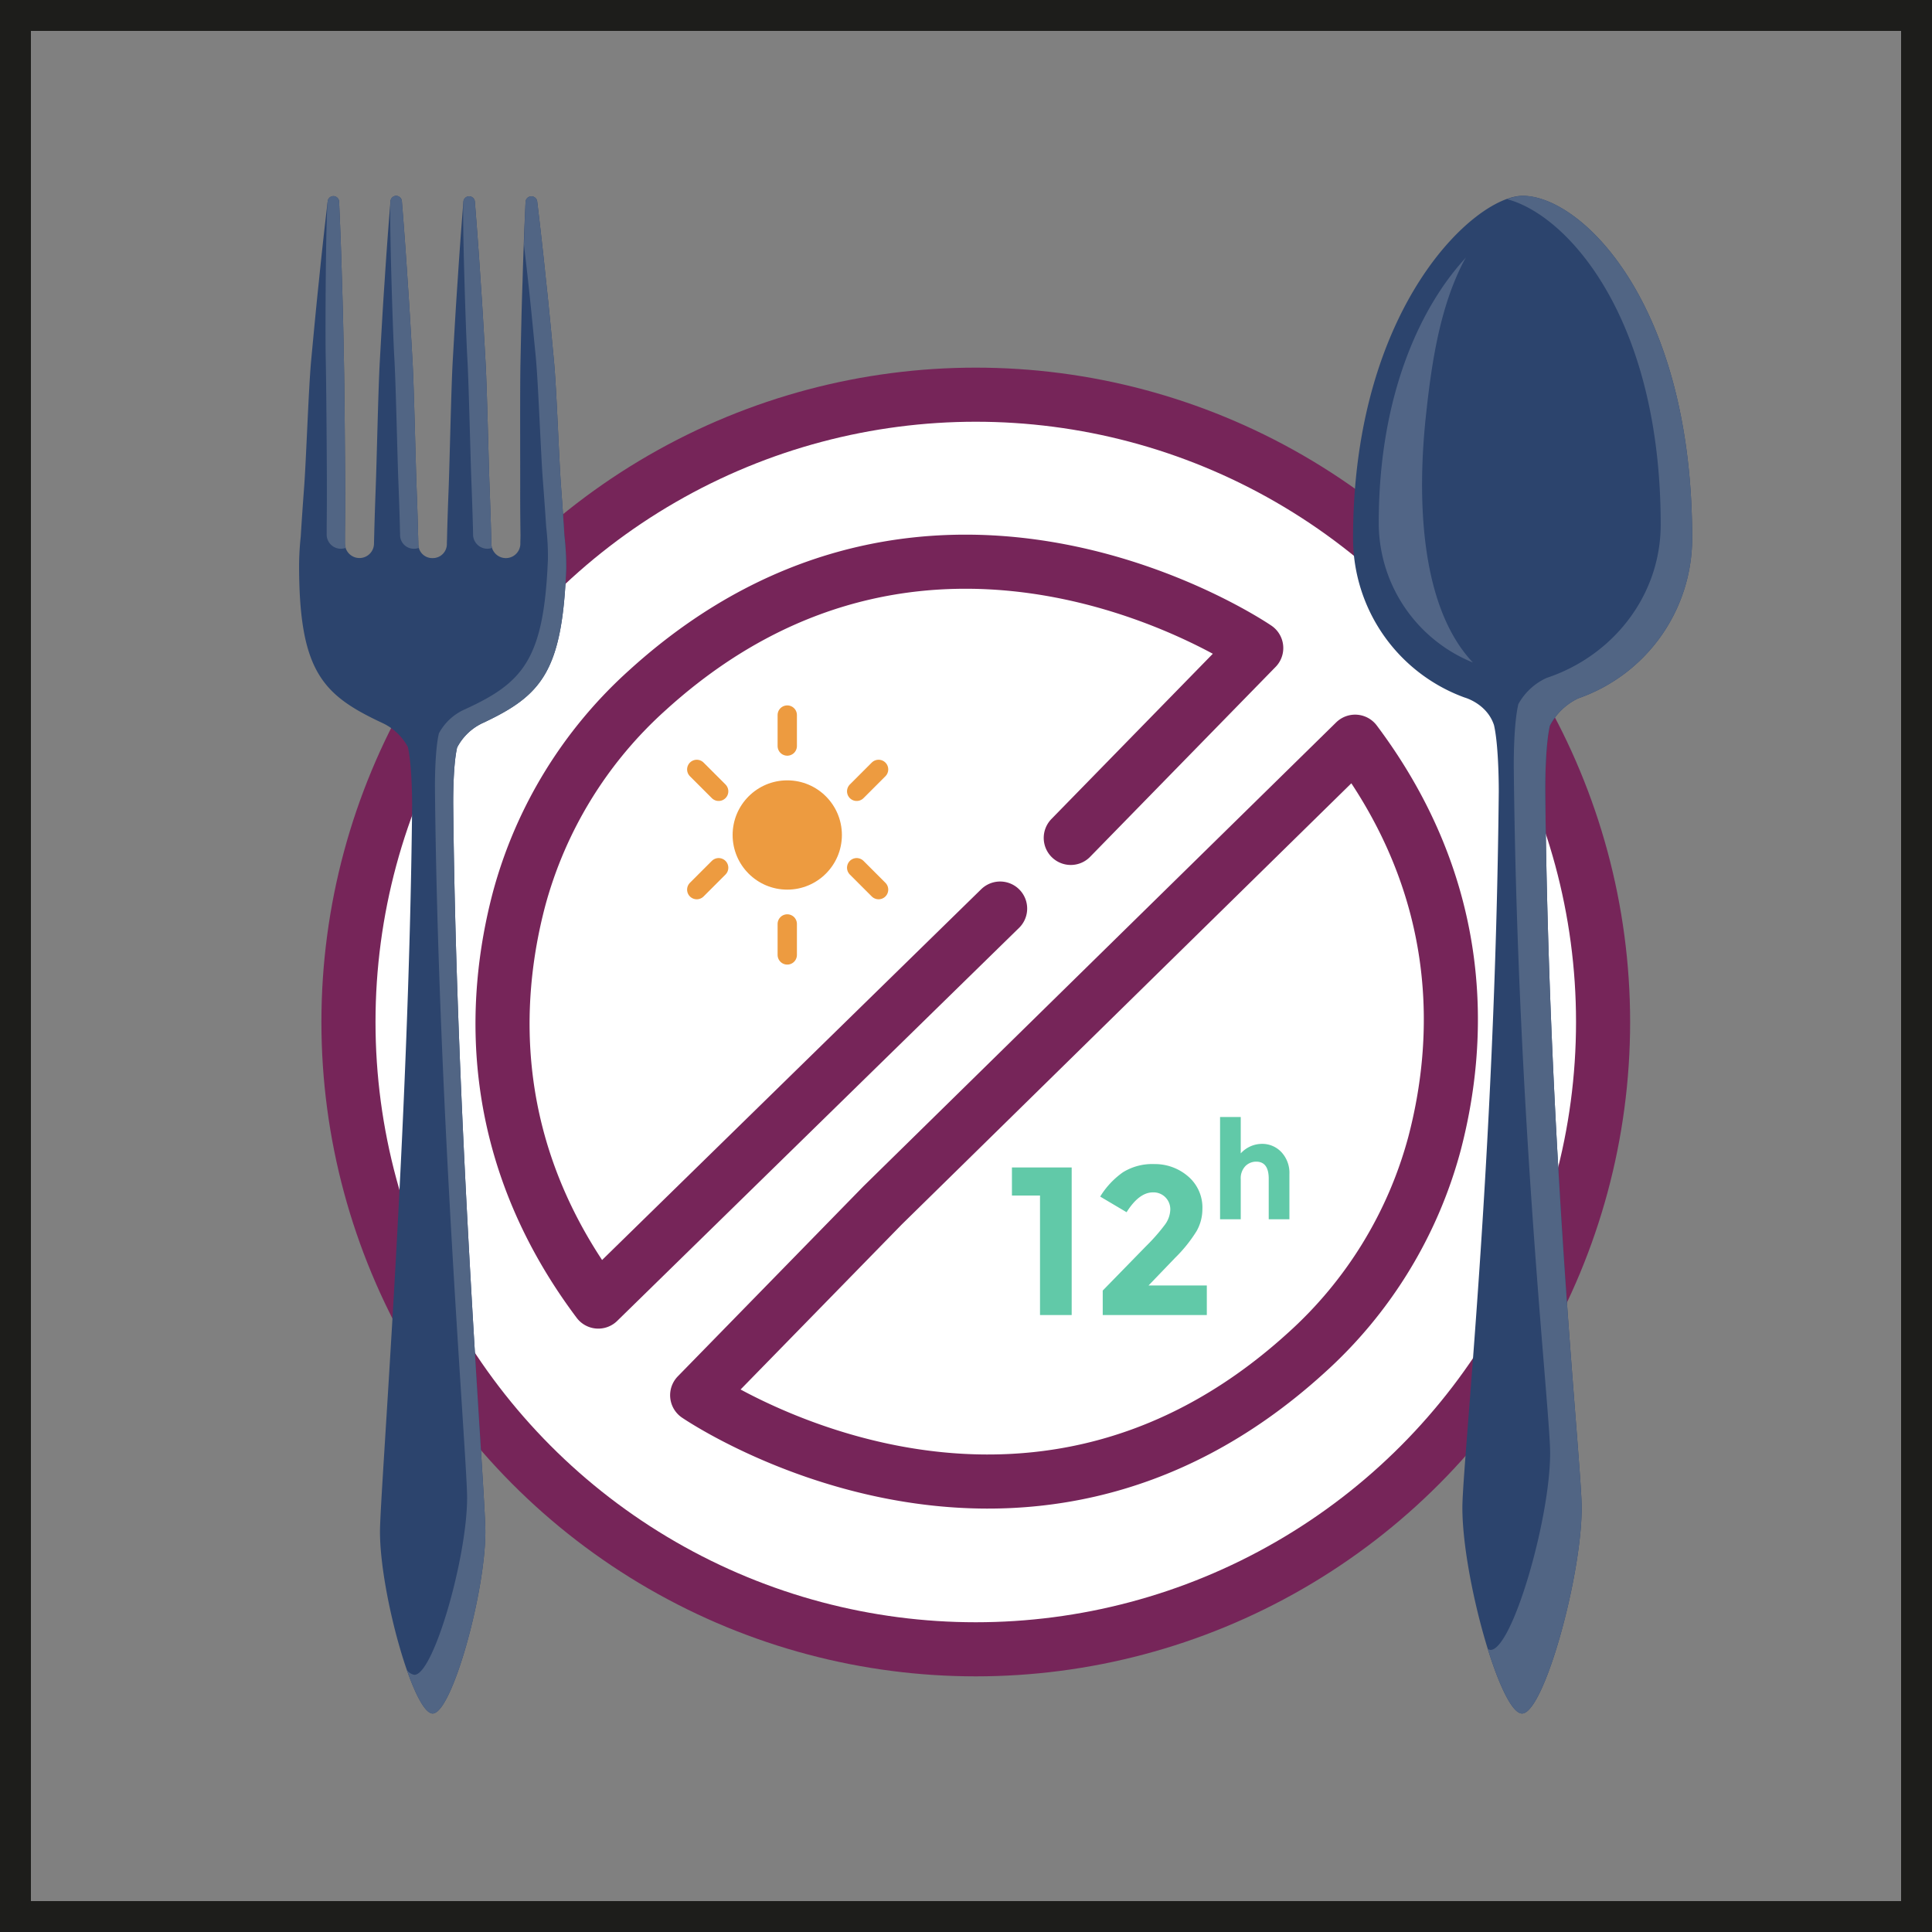
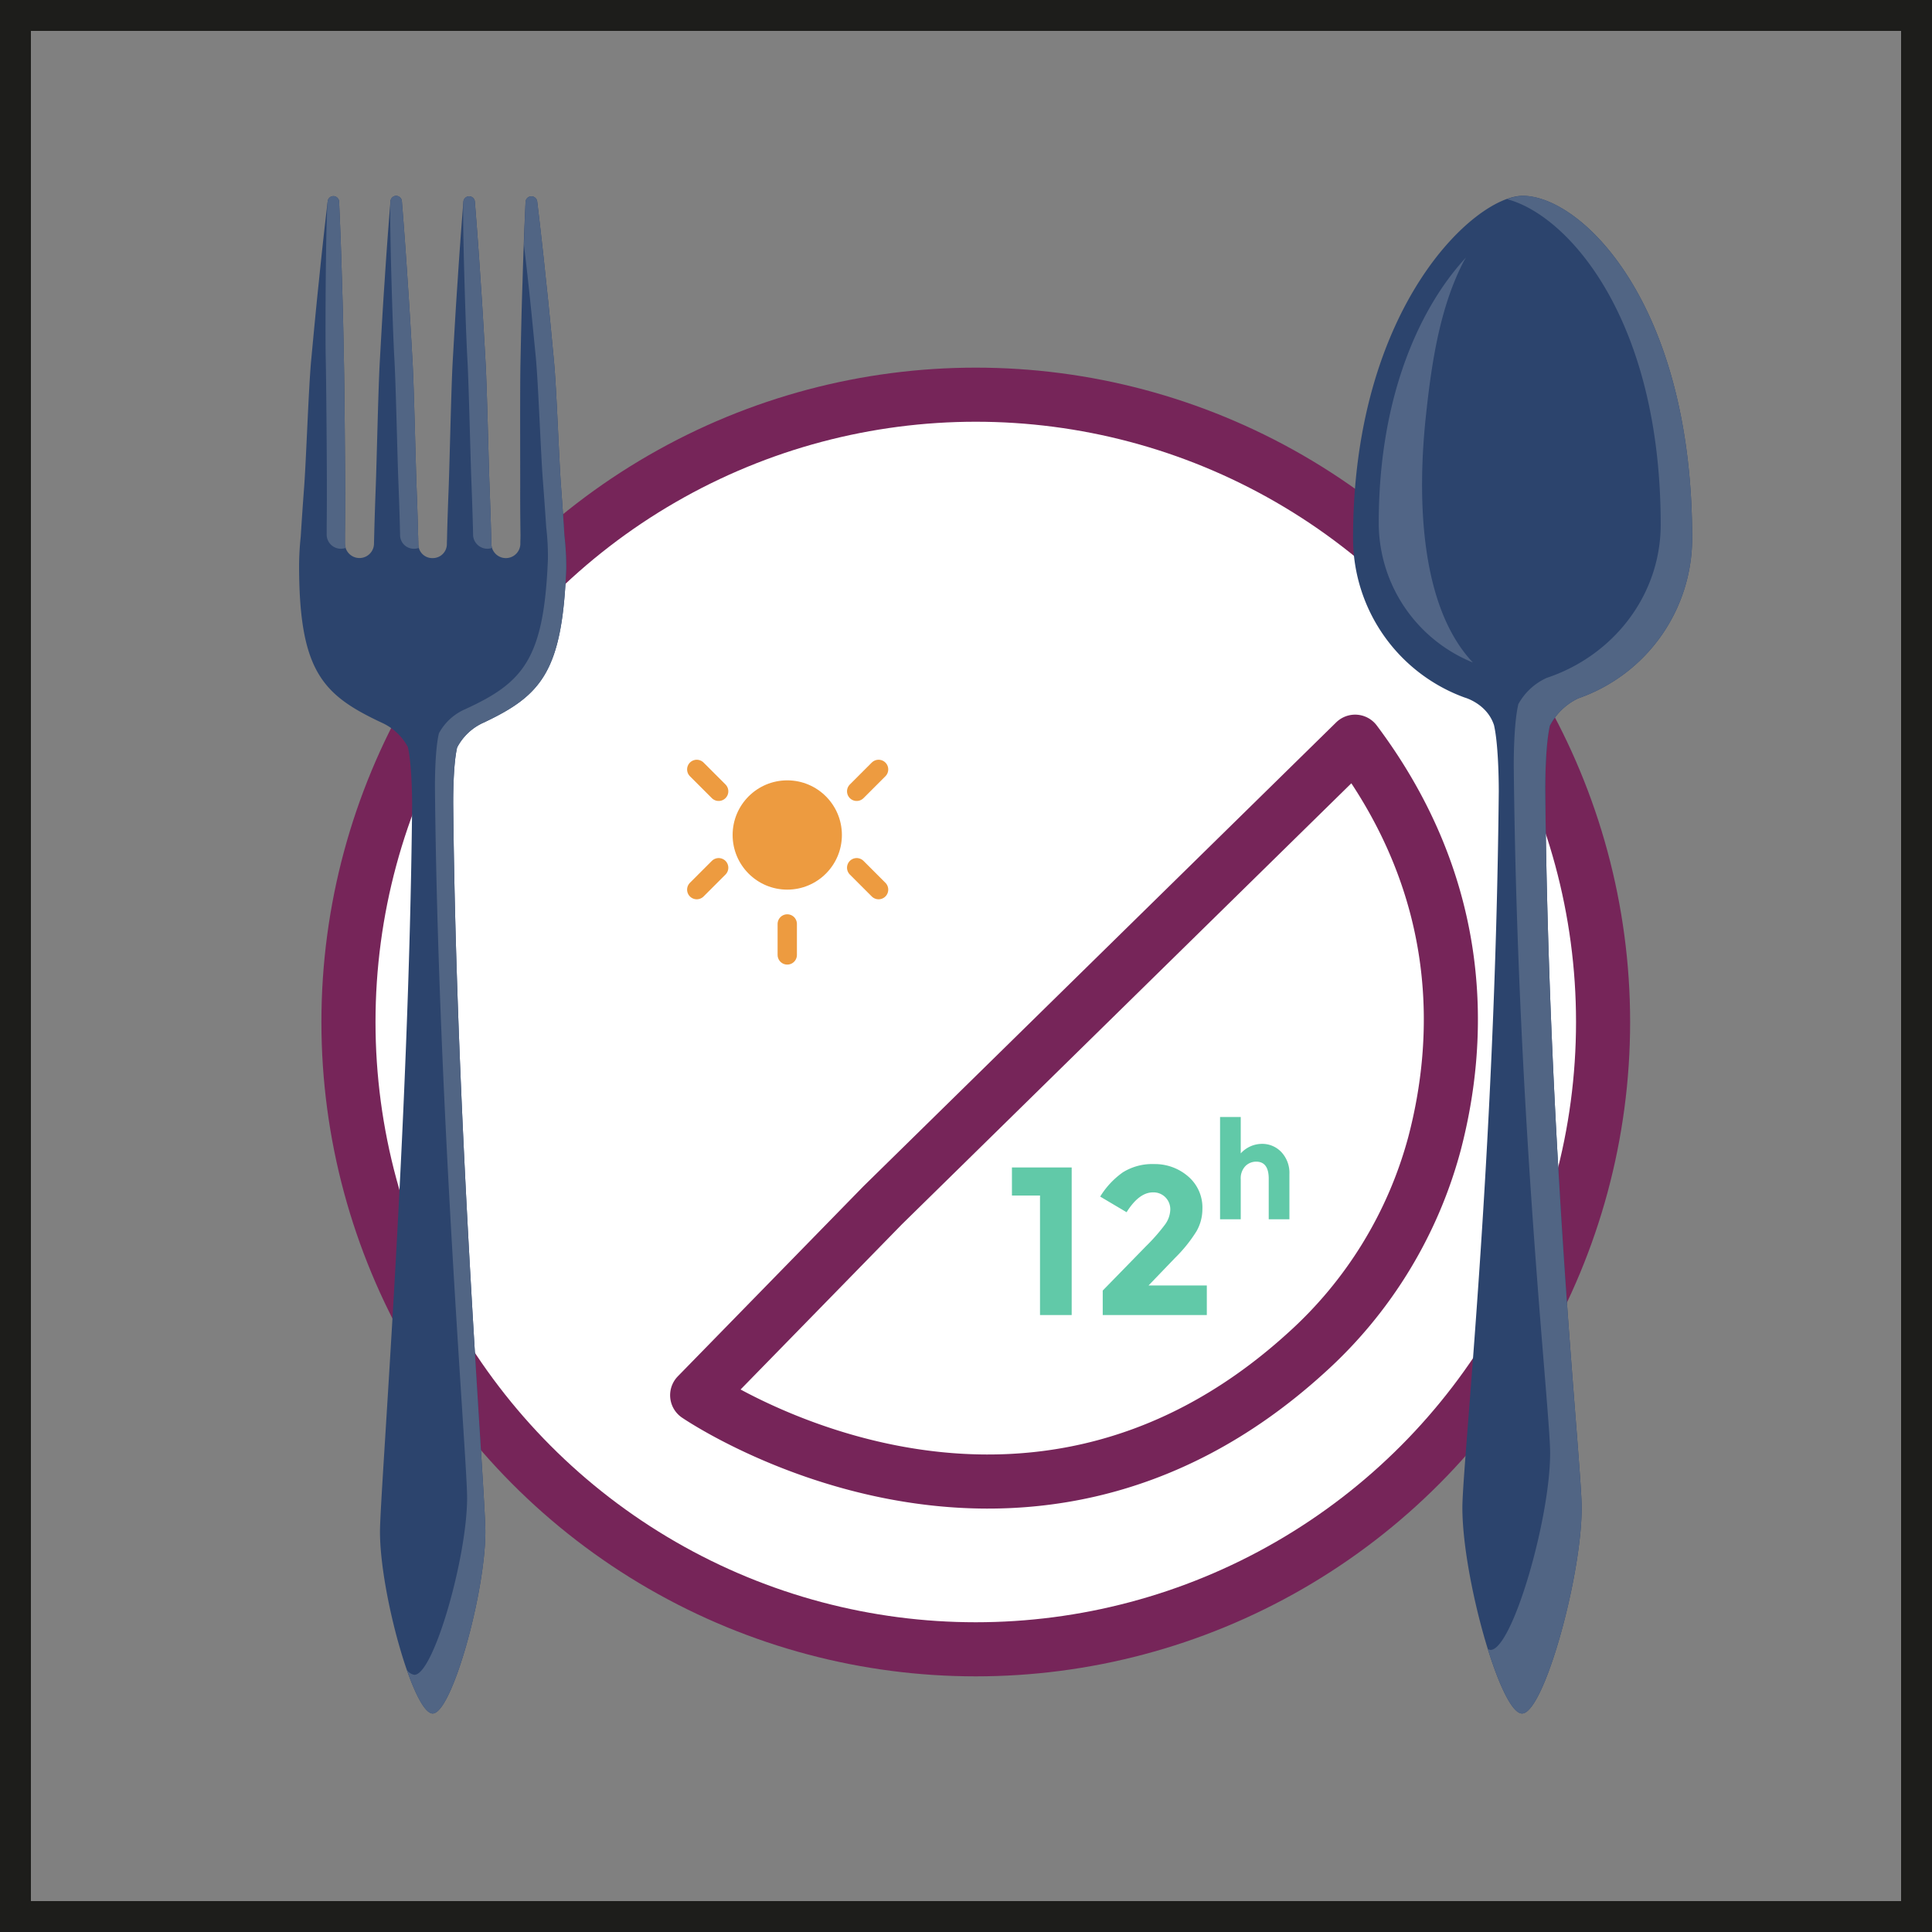
<svg xmlns="http://www.w3.org/2000/svg" id="Layer_1" data-name="Layer 1" viewBox="0 0 500 500">
  <rect x="0" y="0" width="500" height="500" fill="#808080" stroke="none" />
  <defs>
    <style>.cls-1,.cls-5{fill:#fff;stroke:#762559;stroke-width:14px;}.cls-1,.cls-9{stroke-miterlimit:10;}.cls-2{fill:#2c446d;}.cls-3{fill:#516584;}.cls-4{fill:#eef2f4;opacity:0.19;}.cls-5,.cls-7{stroke-linecap:round;stroke-linejoin:round;}.cls-6{fill:#ed9b40;}.cls-7,.cls-9{fill:none;}.cls-7{stroke:#ed9b40;stroke-width:5px;}.cls-8{fill:#61c9a8;}.cls-9{stroke:#1d1d1b;stroke-width:16px;}</style>
  </defs>
  <title>Flip Card Activity</title>
  <circle class="cls-1" cx="252.528" cy="264.492" r="162.347" />
  <path class="cls-2" d="M146.096,138.852h-.012c-.254-4.228-.551-8.454-.867-12.678-.526-6.885-1.18-25.878-1.852-32.758-.644-6.875-1.282-13.757-2.032-20.633q-1.059-10.318-2.301-20.63a1.514,1.514,0,0,0-3.017.112q-.497,10.378-.787,20.738c-.245,6.913-.381,13.826-.527,20.728-.155,6.913-.053,26.016-.074,32.921-.012,4.029.021,8.028.081,12.028h-.009c.003.599-.037,1.367-.031,1.962a3.754,3.754,0,0,1-7.495.35c-.025-.743-.043-1.482-.059-2.227v-.215h0c-.105-4.052-.245-8.101-.394-12.149-.273-6.903-.666-25.91-1.065-32.811-.39-6.9-.774-13.798-1.258-20.696q-.659-10.348-1.505-20.697a1.485,1.485,0,0,0-2.964,0q-.841,10.351-1.508,20.697c-.48,6.899-.867,13.796-1.264,20.696-.39,6.901-.783,25.908-1.047,32.811-.164,4.15-.309,8.3-.409,12.452h0c0,.596-.05,1.264-.05,1.858a3.634,3.634,0,0,1-3.661,3.723,3.592,3.592,0,0,1-3.723-3.59v-.069c0-.329-.016-.751-.031-1.155,0-.197,0-.393-.012-.587a2.783,2.783,0,0,1,0-.32h-.012c-.093-4.122-.235-8.24-.393-12.358-.266-6.908-.66-25.931-1.056-32.837-.39-6.908-.768-13.815-1.258-20.721q-.66-10.362-1.499-20.723a1.504,1.504,0,0,0-1.357-1.391,1.484,1.484,0,0,0-1.592,1.391q-.859,10.36-1.518,20.723c-.483,6.907-.855,13.813-1.245,20.721-.403,6.907-.793,25.929-1.066,32.837-.149,4.085-.291,8.175-.387,12.258h-.009v.313c-.018.601-.031,1.204-.043,1.812a3.76,3.76,0,0,1-7.519-.043v-2.534h0c.043-3.909.053-7.814.053-11.722-.022-6.899-.164-25.917-.313-32.817-.13-6.901-.266-13.804-.495-20.704q-.279-10.36-.752-20.723a1.483,1.483,0,0,0-2.958-.102Q83.578,62.385,82.537,72.695c-.728,6.867-1.363,13.739-2.013,20.614-.65,6.873-1.295,25.858-1.815,32.74-.316,4.261-.617,8.533-.877,12.8v.002a73.857,73.857,0,0,0-.43,7.921c.083,27.101,6.222,33.127,21.376,40.253a14.332,14.332,0,0,1,6.777,6.295c1.143,4.971,1.103,15.162,1.103,15.162-.827,84.898-8.319,177.721-8.319,187.927,0,15.839,8.697,47.045,13.637,47.045s13.637-31.206,13.637-47.045c0-10.206-7.492-103.029-8.319-187.927,0,0-.136-10.081,1.01-15.029a14.258,14.258,0,0,1,6.826-6.428c15.037-7.074,20.367-13.293,21.407-39.816A70.505,70.505,0,0,0,146.096,138.852Z" />
  <path class="cls-3" d="M120.935,92.464c.396,6.721.793,25.252,1.056,31.975.152,3.949.294,7.901.394,11.843h.012v.208c.012.723.034,1.449.046,2.174a3.718,3.718,0,0,0,3.763,3.35,3.781,3.781,0,0,0,1.183-.237,3.296,3.296,0,0,1-.217-.787c-.025-.743-.043-1.482-.059-2.227v-.215h0c-.105-4.052-.245-8.101-.394-12.149-.273-6.903-.666-25.91-1.065-32.811-.39-6.9-.774-13.798-1.258-20.696q-.659-10.348-1.505-20.697a1.485,1.485,0,0,0-2.964,0C119.603,56.154,120.542,85.74,120.935,92.464Z" />
  <path class="cls-3" d="M102.04,92.393c.406,6.735.784,25.276,1.05,32.002.161,4.014.303,8.025.406,12.043h0v.311c.012.192.012.381.016.573.018.399.031.805.025,1.127v.006c0,.022.006.04.006.059a3.548,3.548,0,0,0,3.729,3.498,3.7,3.7,0,0,0,1.183-.231,3.602,3.602,0,0,1-.186-.94v-.069c0-.329-.016-.751-.031-1.155,0-.197,0-.393-.012-.587a2.783,2.783,0,0,1,0-.32h-.012c-.093-4.122-.235-8.24-.393-12.358-.266-6.908-.66-25.931-1.056-32.837-.39-6.908-.768-13.815-1.258-20.721q-.66-10.362-1.499-20.723a1.504,1.504,0,0,0-1.357-1.391,1.484,1.484,0,0,0-1.592,1.391C100.723,56.067,101.646,85.666,102.04,92.393Z" />
  <path class="cls-3" d="M84.296,92.492c.149,6.729.282,25.265.297,31.984.006,3.812,0,7.619-.043,11.425h0c-.006.578,0,1.837-.006,2.422v.053a3.674,3.674,0,0,0,4.952,3.41,3.706,3.706,0,0,1-.226-1.093v-2.534h0c.043-3.909.053-7.814.053-11.722-.022-6.899-.164-25.917-.313-32.817-.13-6.901-.266-13.804-.495-20.704q-.279-10.36-.752-20.723a1.483,1.483,0,0,0-2.958-.102C84.327,56.081,84.147,85.77,84.296,92.492Z" />
  <path class="cls-3" d="M146.096,138.852h-.012c-.254-4.228-.551-8.454-.867-12.678-.526-6.885-1.18-25.878-1.852-32.758-.644-6.875-1.282-13.757-2.032-20.633q-1.059-10.318-2.301-20.63a1.514,1.514,0,0,0-3.017.112c-.179,3.681-.279,7.356-.424,11.038.331,2.961.706,5.92,1.022,8.886.743,6.699,1.384,13.407,2.038,20.108.656,6.704,1.307,25.218,1.839,31.93q.474,6.174.88,12.351h.006a64.331,64.331,0,0,1,.424,8.152c-1.028,25.846-6.358,31.905-21.392,38.801a14.075,14.075,0,0,0-6.82,6.259c-1.152,4.827-1.019,14.648-1.019,14.648.821,82.744,8.319,173.211,8.319,183.156,0,15.436-8.694,45.848-13.637,45.848a2.954,2.954,0,0,1-1.976-1.299c2.317,6.631,4.785,11.314,6.699,11.314,4.94,0,13.637-31.206,13.637-47.045,0-10.206-7.492-103.029-8.319-187.927,0,0-.136-10.081,1.01-15.029a14.258,14.258,0,0,1,6.826-6.428c15.037-7.074,20.367-13.293,21.407-39.816A70.505,70.505,0,0,0,146.096,138.852Z" />
  <path class="cls-2" d="M408.444,180.733a43.888,43.888,0,0,0,29.488-41.462c0-60.71-28.608-88.593-43.874-88.593-12.33,0-43.889,28.71-43.889,88.593a43.901,43.901,0,0,0,28.887,41.252s5.761,1.561,7.588,7.139c1.295,5.641,1.236,17.191,1.236,17.191-.938,96.045-9.418,173.825-9.418,185.368,0,17.924,9.849,53.235,15.442,53.235,5.587,0,15.43-35.31,15.43-53.235,0-11.543-8.473-89.323-9.421-185.368,0,0-.105-11.428,1.192-17.047A16.083,16.083,0,0,1,408.444,180.733Z" />
  <path class="cls-4" d="M369.002,107.821c1.431-13.407,3.537-28.235,9.892-40.345.167-.297.337-.539.495-.827-11.14,11.993-22.572,34.663-22.572,68.688a39.011,39.011,0,0,0,24.356,36.116C366.655,156.033,367.07,125.954,369.002,107.821Z" />
  <path class="cls-3" d="M408.444,180.733a43.888,43.888,0,0,0,29.488-41.462c0-60.71-28.608-88.593-43.874-88.593a12.651,12.651,0,0,0-4.039.867c15.758,4.125,39.767,30.931,39.767,84.197,0,18.38-12.336,33.993-29.503,39.697a15.789,15.789,0,0,0-7.328,6.778c-1.307,5.378-1.192,16.32-1.192,16.32.938,91.962,9.412,166.441,9.412,177.49,0,17.164-9.84,50.974-15.436,50.974a1.975,1.975,0,0,1-.694-.246c2.955,9.514,6.337,16.7,8.858,16.7,5.587,0,15.43-35.31,15.43-53.235,0-11.543-8.473-89.323-9.421-185.368,0,0-.105-11.428,1.192-17.047A16.083,16.083,0,0,1,408.444,180.733Z" />
-   <path class="cls-5" d="M277.115,216.85l47.997-49.14s-82.915-56.884-157.533,10.89a111.789,111.789,0,0,0-33.282,54.204c-6.921,26.377-8.585,65.208,20.539,104.04L258.83,235.135" />
  <path class="cls-5" d="M228.424,311.943l-47.997,49.14s82.915,56.884,157.533-10.89a111.789,111.789,0,0,0,33.282-54.204c6.921-26.377,8.585-65.208-20.539-104.04L228.424,311.943" />
  <circle class="cls-6" cx="203.742" cy="216.095" r="14.14" />
-   <line class="cls-7" x1="203.742" y1="185.054" x2="203.742" y2="193.073" />
  <line class="cls-7" x1="203.742" y1="239.117" x2="203.742" y2="247.136" />
  <line class="cls-7" x1="227.378" y1="199.12" x2="221.708" y2="204.791" />
  <line class="cls-7" x1="180.32" y1="199.12" x2="185.99" y2="204.791" />
  <line class="cls-7" x1="227.378" y1="230.235" x2="221.708" y2="224.565" />
  <line class="cls-7" x1="180.32" y1="230.235" x2="185.99" y2="224.565" />
  <path class="cls-8" d="M261.888,302.138H277.35v38.194h-8.196V309.404h-7.266Z" />
  <path class="cls-8" d="M301.42,317.026a6.905,6.905,0,0,0,1.45-3.962,4.39,4.39,0,0,0-1.258-3.197,4.318,4.318,0,0,0-3.224-1.281q-3.602,0-6.83,5.136l-6.83-4.047a21.262,21.262,0,0,1,5.874-6.283,14.411,14.411,0,0,1,8.142-2.13,13.116,13.116,0,0,1,8.689,3.144,10.579,10.579,0,0,1,3.744,8.551,11.514,11.514,0,0,1-1.503,5.656,37.075,37.075,0,0,1-5.55,6.91l-6.884,7.159H312.324v7.649H285.385v-6.337l11.202-11.477A48.74,48.74,0,0,0,301.42,317.026Z" />
  <path class="cls-8" d="M321.105,305.199v10.348h-5.354V289.074h5.354v9.419a7.474,7.474,0,0,1,5.441-2.462,6.796,6.796,0,0,1,5.084,2.143,7.864,7.864,0,0,1,2.067,5.708v11.666h-5.351v-10.49q0-4.42-3.246-4.422a3.899,3.899,0,0,0-2.802,1.158A4.536,4.536,0,0,0,321.105,305.199Z" />
  <rect class="cls-9" width="500" height="500" />
</svg>